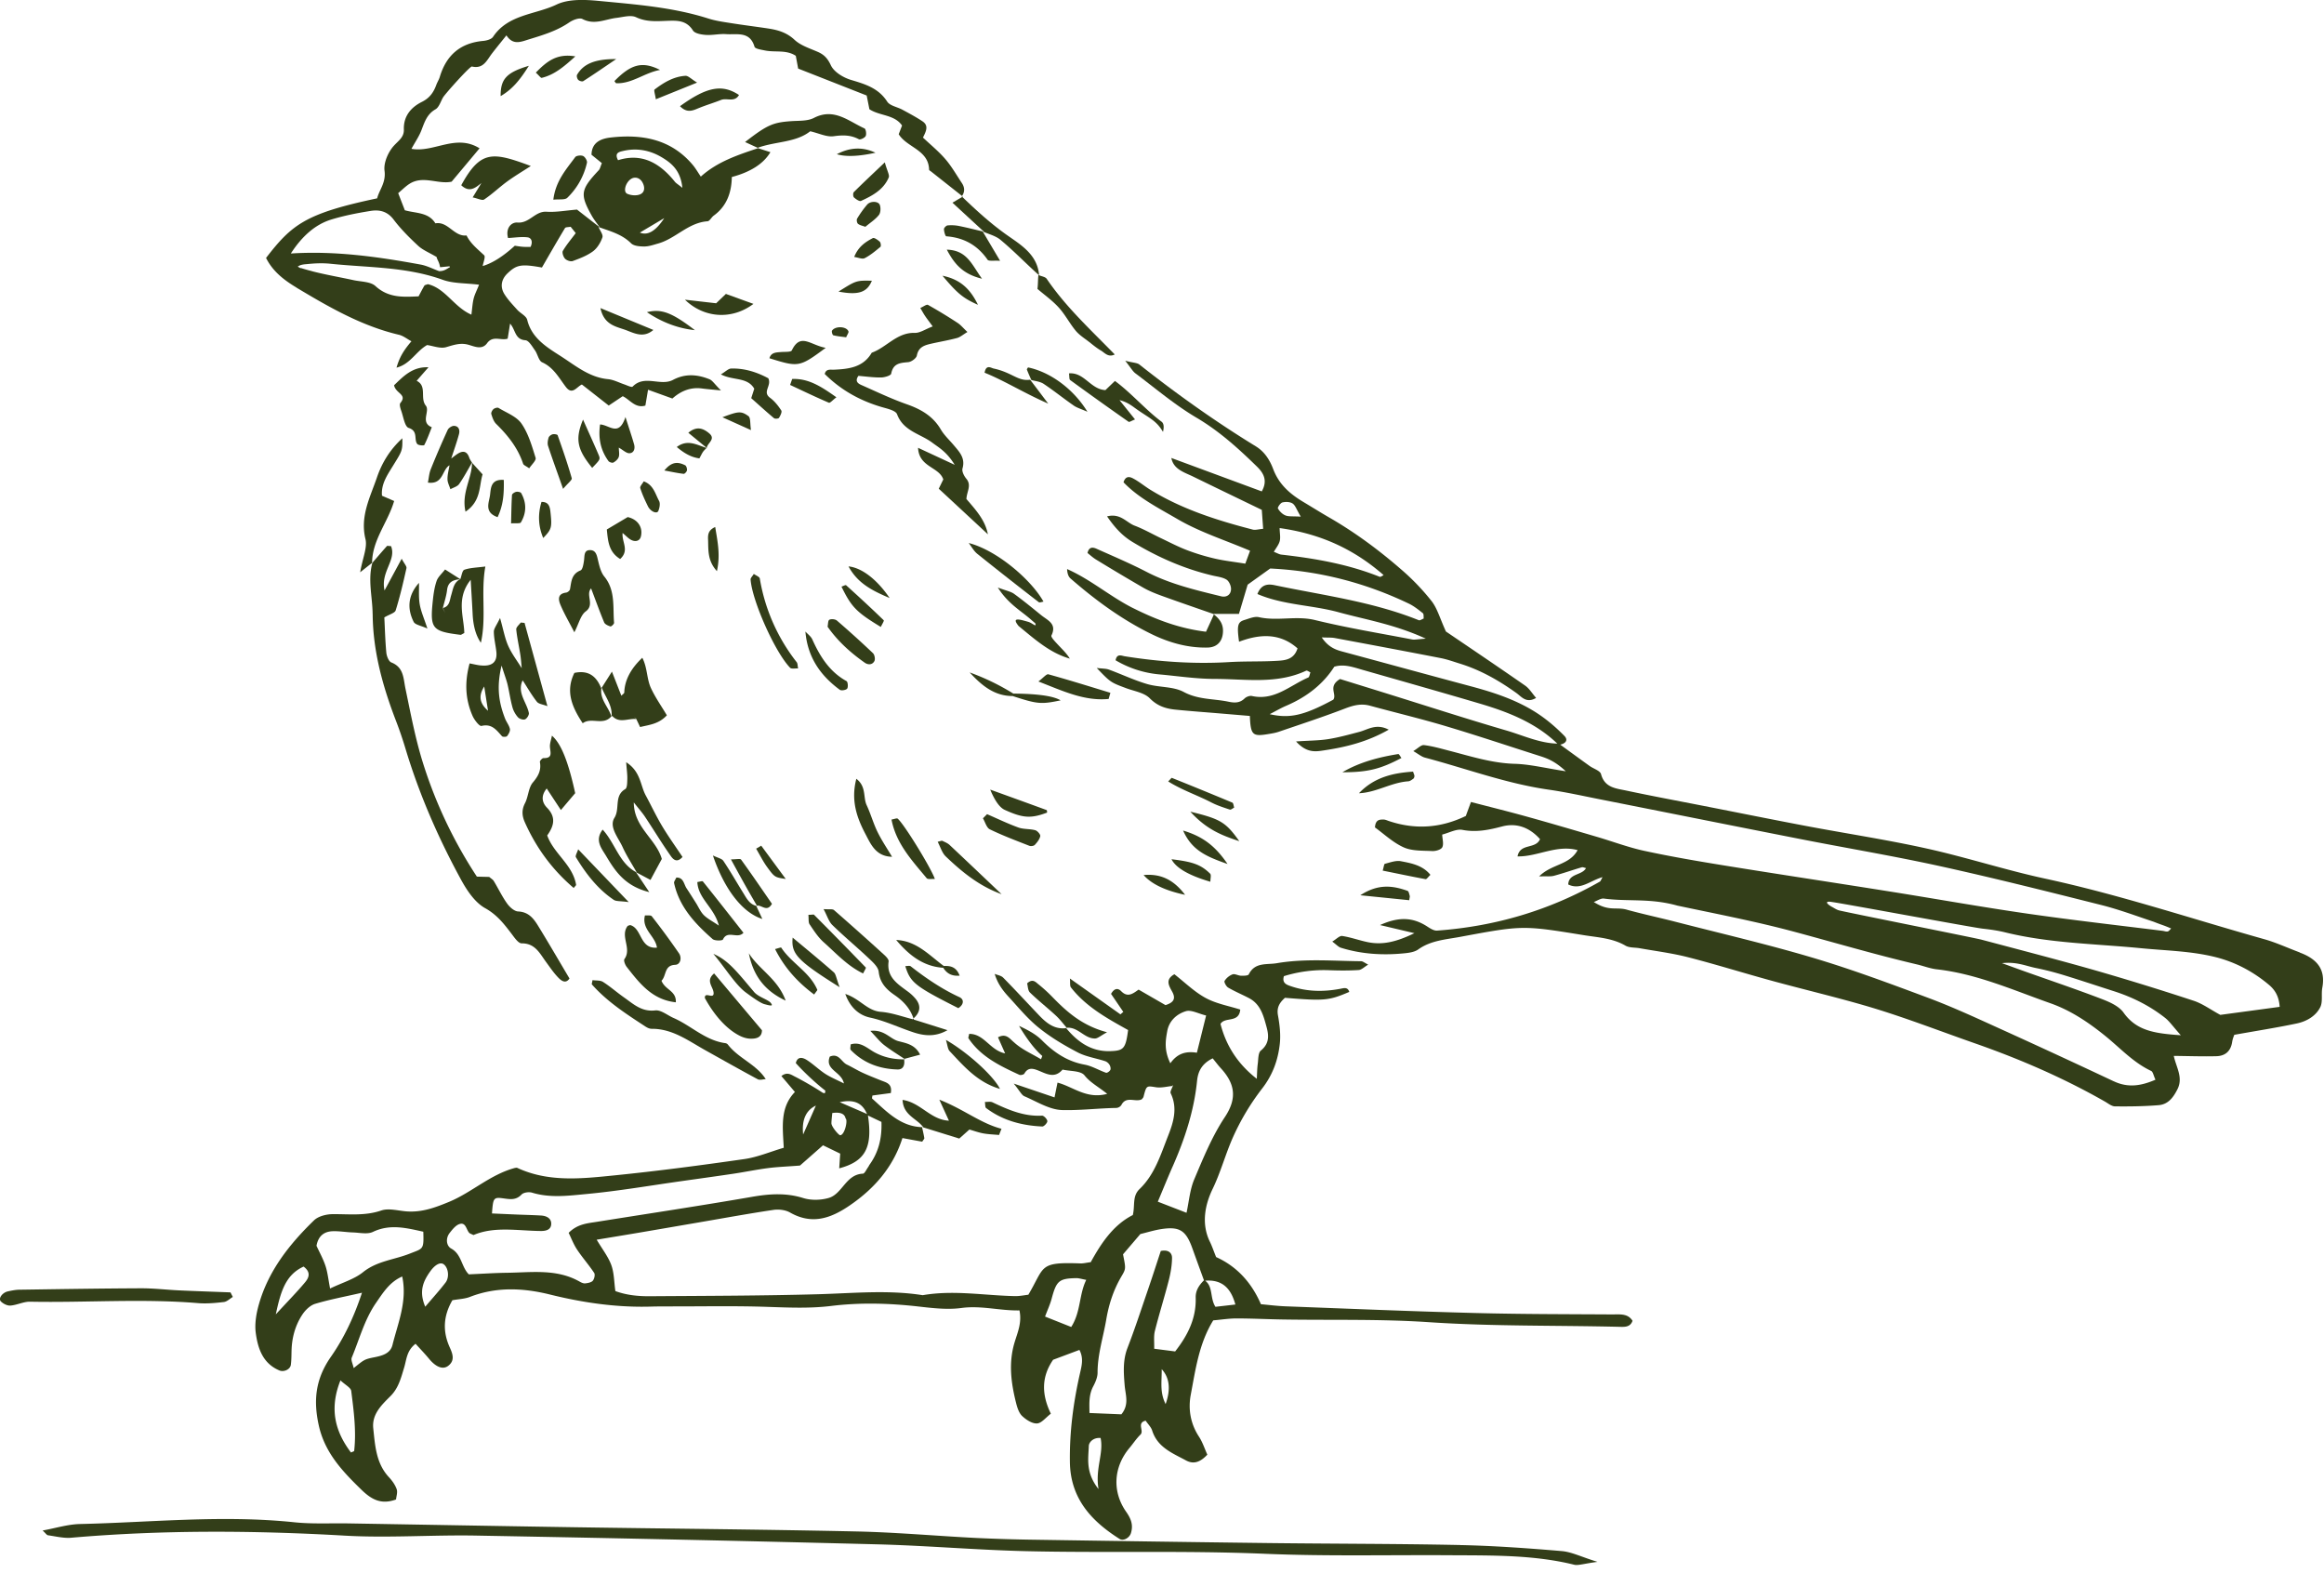
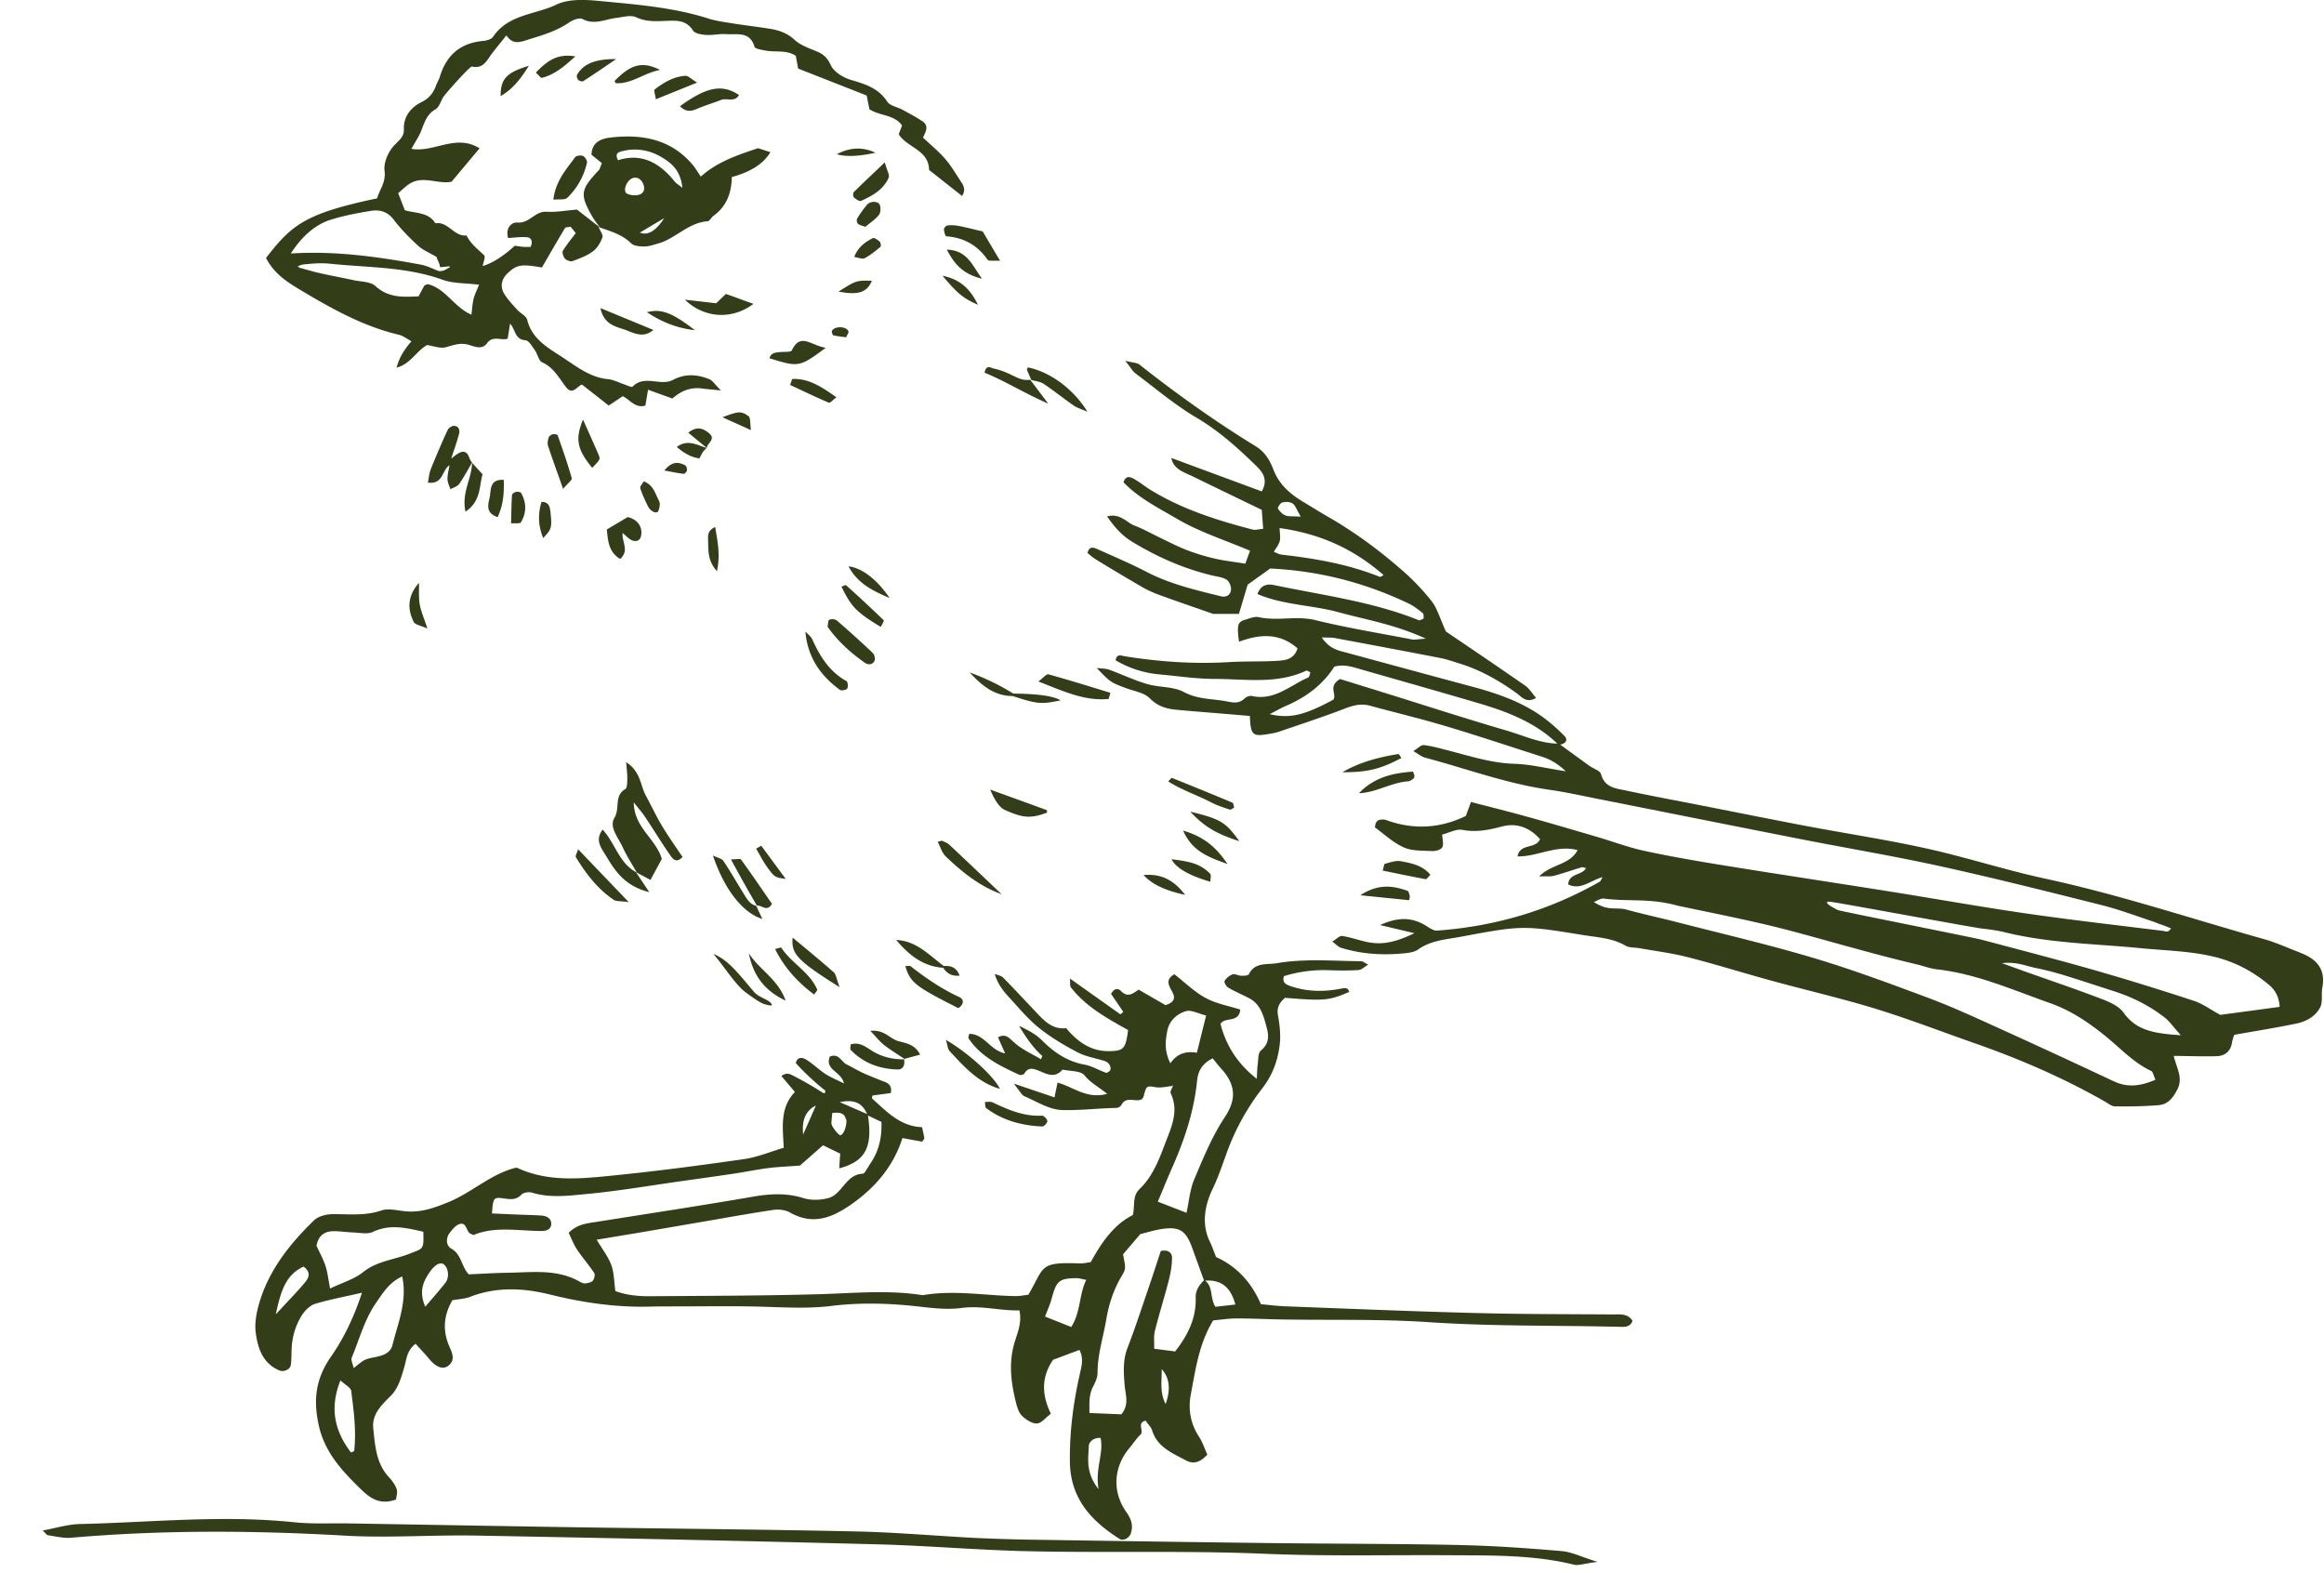
<svg xmlns="http://www.w3.org/2000/svg" width="195" height="132" fill="none">
  <g fill="#333E19" clip-path="url(#a)">
    <path d="M192.96 79.906c-.994-.367-1.961-.822-2.978-1.108-6.117-1.722-12.152-3.736-18.379-5.08-3.345-.723-6.615-1.792-9.956-2.53-3.341-.74-6.732-1.252-10.095-1.887-2.885-.546-5.761-1.128-8.641-1.692-2.161-.423-4.325-.825-6.477-1.283-.846-.181-1.791-.234-2.095-1.374-.077-.294-.637-.454-.964-.69-.823-.592-1.643-1.19-2.462-1.787.426-.085.703-.37.351-.73-.731-.748-1.55-1.444-2.435-2.002-1.663-1.049-3.523-1.657-5.42-2.164-3.614-.966-7.225-1.956-10.837-2.93-.623-.168-1.169-.43-1.67-1.17.505.023.81 0 1.1.053 2.961.552 5.921 1.106 8.876 1.682.556.107 1.095.304 1.639.472 1.73.538 3.274 1.42 4.74 2.475.408.294.81.878 1.633.396-.32-.367-.562-.785-.921-1.035-2.32-1.614-4.665-3.193-6.645-4.538-.509-1.115-.722-1.93-1.197-2.543a19.03 19.03 0 0 0-2.519-2.631c-1.9-1.657-3.925-3.156-6.118-4.416-.705-.406-1.393-.84-2.093-1.258-1.134-.673-2.077-1.474-2.57-2.789-.274-.726-.702-1.438-1.456-1.9-3.398-2.083-6.641-4.39-9.767-6.862-.189-.15-.503-.142-1.189-.317.47.59.62.88.854 1.055 1.692 1.268 3.317 2.655 5.128 3.722 1.915 1.13 3.515 2.582 5.075 4.106.505.495.937 1.136.398 2.077l-7.52-2.78-.065-.026c.175.952 1.073 1.2 1.802 1.552 1.898.927 3.803 1.844 5.787 2.804l.115 1.59c-.395.034-.653.121-.872.065-3.002-.777-5.945-1.71-8.61-3.351-.483-.299-.924-.672-1.425-.937-.239-.128-.626-.278-.81.32 1.271 1.327 2.965 2.172 4.533 3.09 1.868 1.09 3.981 1.76 6.085 2.653l-.4 1.083c-.943-.152-1.75-.24-2.537-.42a18.056 18.056 0 0 1-2.337-.706c-.759-.288-1.483-.67-2.217-1.018-.734-.35-1.446-.761-2.203-1.047-.681-.258-1.186-1.067-2.306-.775.659.953 1.28 1.629 2.128 2.142 2.105 1.274 4.326 2.256 6.726 2.822.393.093.827.136 1.16.336.215.13.386.51.388.777.004.49-.372.74-.826.63-2.132-.524-4.27-1.021-6.246-2.043-1.37-.71-2.797-1.315-4.209-1.946-.294-.132-.636-.194-.762.353.22.173.45.388.712.548a183.97 183.97 0 0 0 3.98 2.37c.49.279 1.026.492 1.56.685 1.423.515 2.857 1.006 4.287 1.505h2.169c.274-.915.503-1.684.73-2.45l1.893-1.356c4.148.2 7.981 1.201 11.622 2.942.428.204.812.51 1.185.807.087.069.053.294.073.448-.14.051-.314.183-.418.14-3.882-1.562-8.016-2.083-12.071-2.933-.6-.126-1.142-.085-1.466.736 2.176.935 4.568.915 6.807 1.528 2.31.633 4.684 1.008 7.325 2.219-.716.047-.94.105-1.142.067-2.721-.523-5.459-.97-8.147-1.627-1.584-.39-3.16.108-4.722-.245-.361-.081-.801.113-1.188.23-.589.177-.664.447-.473 1.833 1.732-.66 3.438-.753 4.907.557-.288.903-.986.996-1.605 1.037-1.377.09-2.762.03-4.14.114-2.943.176-5.858-.027-8.76-.491-.264-.043-.652-.25-.761.338a8.763 8.763 0 0 0 3.655 1.183c1.542.138 3.085.377 4.629.38 2.582 0 5.221.472 7.708-.69.079-.037.235.09.355.142-.063.162-.083.389-.183.432-1.527.655-2.837 1.97-4.726 1.55-.184-.041-.475.068-.617.208-.411.404-.88.37-1.365.268-1.243-.258-2.519-.16-3.736-.813-.886-.477-2.065-.37-3.073-.666-1.09-.32-2.126-.817-3.197-1.209-.257-.095-.558-.079-1.034-.14 1.168 1.218 1.17 1.21 2.47 1.696.682.254 1.515.375 1.984.85.643.653 1.347.87 2.16.951 1.292.13 2.591.221 3.885.331l2.351.197c.063 1.58.221 1.734 1.468 1.533.321-.053.649-.101.956-.205 1.848-.63 3.704-1.239 5.525-1.937.712-.274 1.371-.458 2.126-.251 2.122.578 4.262 1.089 6.369 1.718 2.651.79 5.276 1.673 7.915 2.513.657.209 1.282.46 2.15 1.27-1.742-.266-3.008-.588-4.284-.625-1.907-.053-3.679-.629-5.487-1.095-.706-.183-1.412-.388-2.132-.475-.235-.028-.513.278-.892.503.424.241.681.469.98.548 3.46.917 6.829 2.18 10.397 2.69 1.438.206 2.858.525 4.284.807 5.589 1.105 11.175 2.227 16.765 3.324 3.913.77 7.85 1.424 11.745 2.28 4.533.996 9.039 2.13 13.542 3.262 1.497.375 2.951.921 4.418 1.41.864.34.673.227 1.46.562-.095.087-.181.223-.292.25-.13.03-.282-.037-.426-.054-3.799-.472-7.609-.902-11.398-1.45-3.87-.56-7.72-1.25-11.584-1.864-4.586-.73-9.181-1.422-13.765-2.164-2.252-.365-4.503-.749-6.732-1.23-1.349-.29-2.654-.787-3.982-1.176-1.954-.574-3.907-1.15-5.868-1.694-1.556-.432-3.124-.82-4.706-1.231l-.432 1.172c-2.12 1.023-4.254 1.159-6.439.43-.154-.05-.312-.13-.47-.13-.319 0-.668-.004-.714.662.734.527 1.497 1.26 2.405 1.67.708.318 1.595.271 2.406.312.286.014.734-.116.838-.319.136-.272.008-.675-.008-1.063.602-.154 1.193-.493 1.698-.395 1.166.225 2.223.004 3.334-.288 1.248-.327 2.333.117 3.177 1.067-.386.876-1.667.306-1.887 1.446 1.692.032 3.262-1.004 5.041-.525-.7 1.275-2.16 1.142-3.233 2.204.651-.022.969.025 1.255-.054.781-.211 1.546-.481 2.323-.71.103-.03.237.042.361.067-.345.63-1.454.424-1.493 1.373 1.041.507 1.846-.33 2.88-.615-.144.252-.164.339-.217.37-4.239 2.421-8.807 3.766-13.669 4.115-.272.02-.588-.19-.844-.355-1.166-.75-2.343-.836-3.941-.11l2.884.682c-1.529.743-2.687 1.006-3.931.749-.714-.148-1.408-.406-2.128-.514-.223-.032-.495.268-.833.47.336.246.509.451.726.518 1.738.54 3.521.645 5.322.465.398-.04.852-.102 1.159-.32 1.05-.755 2.284-.83 3.476-1.051 5.258-.974 5.262-.99 10.384-.157 1.193.195 2.434.246 3.537.887.325.188.781.144 1.175.213 1.359.243 2.736.414 4.071.757 2.365.606 4.696 1.338 7.053 1.981 2.592.708 5.209 1.327 7.789 2.075 3.126.907 6.16 2.094 9.233 3.169 3.777 1.322 7.422 2.898 10.897 4.88.278.158.57.406.856.408 1.217.014 2.44-.002 3.653-.1.799-.063 1.231-.63 1.59-1.344.491-.978-.109-1.83-.312-2.791 1.312.014 2.444.056 3.574.026.734-.018 1.207-.414 1.323-1.187.042-.286.168-.562.182-.608 1.909-.341 3.591-.603 5.252-.954.809-.172 1.58-.61 1.957-1.357.232-.458.073-1.095.175-1.637.304-1.6-.513-2.446-1.895-2.953l-.004-.012Zm-85.356-37.751c.268-.067.639-.055.854.089.229.154.329.501.686 1.103-.674-.042-1.013.007-1.286-.103-.256-.101-.493-.343-.631-.582-.047-.08.209-.465.377-.507Zm-.112 4.373c-.154-.018-.3-.11-.608-.23.176-.308.41-.583.493-.896.079-.3.004-.64-.008-1.097 3.56.499 6.312 1.842 8.726 3.945-.12.067-.256.175-.337.142-2.655-1.065-5.442-1.544-8.266-1.862v-.002Zm18.889 14.757c-3.355-.98-6.682-2.059-10.02-3.098-1.4-.436-2.8-.868-3.923-1.217-1.051.631-.238 1.264-.566 1.735-2.44 1.314-3.639 1.602-5.335 1.215.533-.274.949-.52 1.392-.708 1.78-.764 3.123-1.856 4.026-3.274.799-.248 1.572.032 2.347.255 3.284.94 6.57 1.867 9.846 2.834 2.385.706 4.683 1.599 6.521 3.363-1.511-.04-2.874-.693-4.288-1.105Zm50.985 29.44a744.606 744.606 0 0 0-9.739-4.5c-1.923-.873-3.846-1.76-5.821-2.498-3.193-1.192-6.394-2.387-9.658-3.359-3.815-1.136-7.7-2.036-11.556-3.028-1.339-.345-2.693-.633-4.026-.998-.951-.294-1.524.174-2.834-.663.286-.104.588-.325.854-.288 2.018.271 3.856-.055 6.162.592 3.258.69 6.536 1.316 9.751 2.178 3.448.925 6.872 1.938 10.349 2.755.554.13 1.098.347 1.657.41 3.355.377 6.414 1.746 9.546 2.85 1.692.596 3.179 1.594 4.584 2.73 1.256 1.014 2.359 2.24 3.86 2.945.159.075.201.394.364.737-1.205.52-2.299.697-3.493.133v.004Zm.817-5.764c-.385-.542-1.156-.885-1.821-1.14-2.13-.816-4.293-1.546-6.443-2.309-.535-.19-1.069-.387-1.939-.701 1.213-.14 2.004.235 2.818.4.797.161 1.588.366 2.367.603 1.401.429 2.793.897 4.188 1.343 1.566.5 3.019 1.224 4.311 2.24.367.288.641.697 1.322 1.462-2.174-.152-3.708-.36-4.803-1.898Zm8.116.188c-.822-.444-1.493-.945-2.25-1.19a226.489 226.489 0 0 0-8.637-2.658c-3.036-.858-6.091-1.649-9.142-2.46-.574-.152-11.39-2.306-11.964-2.46-.227-.061-.43-.214-.645-.323-.561-.343-.411-.463.045-.38.801.098 11.854 2.15 12.659 2.238.639.069 1.272.16 1.889.312 3.748.92 7.582.952 11.385 1.327 2.09.207 4.205.233 6.252.746 1.669.42 3.175 1.22 4.495 2.331.505.424.84.976.895 1.844-1.716.233-3.398.46-4.98.673h-.002ZM89.433 86.239l.025.028c.024-.004.046 0 .07-.006l-.097-.022h.002Z" />
    <path d="M135.483 110.283c-3.913-.024-7.826-.018-11.735-.121-5.29-.138-10.58-.361-15.868-.56-.718-.026-1.432-.12-2.079-.177-.83-1.914-2.106-3.211-3.761-3.957-.207-.515-.337-.905-.515-1.27-.753-1.525-.408-3.142.225-4.45.675-1.4 1.063-2.872 1.675-4.264a20.084 20.084 0 0 1 2.479-4.158c.881-1.136 1.323-2.365 1.477-3.714.091-.797-.006-1.635-.152-2.43-.122-.672.156-1.075.588-1.465 3.329.27 3.675.237 5.396-.495-.136-.434-.447-.318-.761-.26-1.383.26-2.763.248-4.106-.208-.344-.118-.805-.246-.616-.854a11.33 11.33 0 0 1 3.827-.497c.814.03 1.633.036 2.445-.017.245-.016.476-.263.799-.454-.304-.152-.448-.284-.592-.284-2.36-.022-4.723-.237-7.076.165-.856.145-1.835-.104-2.351.935-.058.12-.43.121-.653.115-.241-.006-.511-.182-.71-.113a1.39 1.39 0 0 0-.669.55c-.059.095.136.462.302.56.562.328 1.167.58 1.745.882.975.509 1.217 1.47 1.476 2.421.205.749.228 1.402-.476 1.978-.238.195-.209.734-.262 1.12-.053.381-.053.77-.081 1.251-1.588-1.239-2.564-2.748-3.045-4.604.371-.627 1.55-.045 1.657-1.205-.955-.306-2.008-.487-2.898-.97-.96-.519-1.765-1.322-2.629-1.993-.801.446-.45.977-.18 1.47.324.594.103.91-.566 1.12l-2.256-1.302c-.469.332-.907.695-1.459.135-.251-.255-.557-.292-.853.224l1.028 1.51c-.08.07-.158.139-.24.208l-4.24-3.008c.036.352-.017.614.088.75 1.274 1.633 3.06 2.607 4.795 3.574-.202 1.56-.37 1.734-1.492 1.77-1.607.052-2.74-.774-3.706-1.93-.968.124-1.641-.416-2.258-1.061-1.01-1.059-2-2.134-3.026-3.177-.169-.172-.471-.212-.712-.314.243.81.669 1.38 1.148 1.9.825.897 1.608 1.857 2.55 2.615.995.804 2.117 1.47 3.253 2.065.706.371 1.544.491 2.315.743.142.046.285.17.365.3.075.12.123.316.073.432-.051.115-.27.27-.36.24-.608-.21-1.182-.569-1.803-.682-1.436-.262-2.551-1.014-3.55-2.014-.442-.443-.955-.775-1.949-1.238.522.879 1.231 1.909 1.952 2.526l-.108.277c-.767-.466-1.6-.81-2.266-1.425-.346-.278-.643-.792-1.342-.418.184.418.373.841.598 1.35-1.278-.261-1.755-1.65-3.016-1.638-.037.213-.092.318-.06.367 1.037 1.553 2.648 2.32 4.267 3.067.11.05.375-.013.424-.104.247-.442.582-.464 1.006-.316.732.255 1.474.825 2.198-.018.633.146 1.526.087 1.84.484.483.609 1.159.95 1.905 1.552-1.734.469-2.846-.596-4.168-.943-.082.395-.148.73-.252 1.24-1.018-.346-1.97-.668-3.422-1.159.521.637.66.963.893 1.063 1.044.446 2.107 1.132 3.178 1.158 1.503.039 3.033-.154 4.556-.178a.553.553 0 0 0 .406-.246c.405-.793 1.188-.199 1.716-.48.052-.076.121-.134.14-.205.253-.974.243-.925 1.058-.802.447.067.925-.067 1.388-.11l-.018-.078.048.036c-.069.221-.267.505-.194.66.592 1.229.237 2.41-.21 3.543-.624 1.584-1.127 3.266-2.401 4.487-.63.604-.37 1.355-.568 2.183-1.651.833-2.671 2.391-3.531 3.953-.386.049-.63.116-.87.105-3.526-.127-2.958.254-4.366 2.629-.328.035-.728.122-1.126.114-2.578-.053-5.152-.527-7.736-.077-2.919-.461-5.84-.162-8.767-.081-4.712.132-9.43.134-14.144.168-.97.006-1.94-.087-2.878-.432-.11-.769-.1-1.521-.341-2.181-.258-.705-.75-1.326-1.227-2.129 1.31-.217 2.428-.4 3.543-.589 1.684-.286 3.367-.578 5.051-.866 2.077-.355 4.152-.736 6.237-1.046.45-.067 1.009 0 1.396.221 1.838 1.046 3.418.491 5.002-.593 2.073-1.417 3.645-3.215 4.426-5.655l1.66.304c.099-.162.186-.239.176-.3-.05-.308-.124-.612-.19-.919-1.81-.056-2.958-1.296-4.183-2.395-.037-.033.008-.157.018-.26l1.544-.207c.14-.801-.392-.884-.828-1.06-.525-.212-1.055-.419-1.568-.656-.44-.205-.854-.464-1.292-.673-.467-.221-.67-.992-1.432-.668-.444 1.126.986 1.246 1.184 2.25-.612-.31-1.117-.513-1.566-.805-.541-.353-1.008-.82-1.553-1.165-.335-.21-.771-.324-.917.262.649.734 1.69 1.706 2.478 2.312.01.002-.024.146-.038.225-.073-.022-.168-.024-.217-.07a27.758 27.758 0 0 0-2.223-1.295c-.35-.158-.69-.487-1.21-.083l1.135 1.337c-1.274 1.314-1.02 2.972-.937 4.68-1.15.338-2.207.793-3.307.949-3.62.52-7.251 1-10.89 1.367-2.74.276-5.518.596-8.16-.627-.066-.03-.16.004-.21.006-2.07.556-3.612 2.061-5.545 2.856-1.154.475-2.236.868-3.475.791-.732-.044-1.54-.298-2.183-.079-1.365.467-2.712.296-4.083.307-.53.004-1.203.172-1.562.521-2.056 1.996-3.823 4.221-4.623 7.041-.219.77-.367 1.626-.263 2.405.174 1.298.59 2.558 1.978 3.144.377.161.914-.083.965-.47.053-.4.049-.81.06-1.213.031-1.086.315-2.11.91-3.008.251-.38.66-.775 1.079-.899 1.215-.365 2.472-.596 3.92-.929-.67 2.041-1.527 3.83-2.61 5.379-1.3 1.864-1.479 3.664-1.014 5.759.507 2.29 1.986 3.846 3.582 5.396.836.811 1.647 1.271 2.9.813.023-.262.147-.602.053-.866-.13-.367-.38-.714-.65-1.004-1.084-1.167-1.16-2.655-1.315-4.1-.126-1.184.7-1.959 1.446-2.704.678-.675.885-1.539 1.146-2.393.203-.663.205-1.42.958-1.996.4.442.783.836 1.13 1.258.57.691 1.158.937 1.61.592.586-.45.37-1.012.13-1.544-.619-1.363-.534-2.665.221-3.961.533-.096 1.035-.108 1.475-.28 2.22-.862 4.468-.753 6.714-.197 2.785.69 5.594 1.095 8.466 1.012.57-.016 1.14-.016 1.71-.016 2.688.004 5.376-.053 8.061.039 1.794.06 3.572.142 5.362-.078 2.434-.298 4.87-.229 7.31.047 1.2.136 2.44.284 3.623.124 1.653-.223 3.213.239 4.858.205.223 1.038-.17 1.88-.416 2.706-.51 1.72-.286 3.393.136 5.067.097.387.237.831.509 1.089.333.314.836.643 1.248.621.379-.021.732-.497 1.158-.818-.763-1.576-.822-3.055.19-4.525.696-.26 1.447-.54 2.207-.826.365.698.193 1.321.047 1.964-.558 2.45-.884 4.925-.846 7.452.045 3.041 1.791 4.939 4.168 6.442.321.203.834-.091.954-.49.203-.674.022-1.183-.402-1.788-1.207-1.724-1.038-3.783.276-5.351.313-.371.578-.787.925-1.123.33-.323-.345-.978.434-1.171.199.294.455.536.548.83.446 1.414 1.706 1.895 2.838 2.507.659.357 1.227.122 1.791-.485-.23-.505-.4-1.05-.702-1.509-.716-1.091-.917-2.316-.688-3.521.402-2.118.688-4.296 1.885-6.236.675-.058 1.32-.164 1.965-.162 1.3 0 2.599.069 3.899.089 4.071.065 8.154-.048 12.211.224 5.373.361 10.747.259 16.118.393.416.01.819-.014.988-.509-.361-.57-.917-.538-1.497-.54v.008Zm-109.878-2.705c-.651.783-1.37 1.511-2.463 2.697.414-1.939.824-3.314 2.331-4.008.655.487.428.954.132 1.311Zm47.144-14.112c-.67-.292-1.35-.586-2.292-.994 1.325-.28 1.93.158 2.293.994Zm-2.914-.083c.16-.017 1-.165 1.115.456.207.122-.059 1.343-.43 1.406-.083.08-.787-.735-.756-1.019-.008-.125.059-.716.07-.841v-.002Zm-1.376-.625c-.37.842-.66 1.5-1.069 2.424-.128-1.217.228-2.025 1.07-2.424Zm-38.74 28.97c-.005.042-.138.073-.27.138-1.343-1.779-1.828-3.674-.883-6.051.404.381.87.609.905.888.209 1.666.436 3.337.247 5.023v.002Zm3.213-8.885c-.177.712-.84.897-1.51 1.031-.868.172-.862.205-1.746.911-.071-.355-.247-.674-.16-.883.643-1.543 1.065-3.186 2.032-4.586.593-.856 1.14-1.759 2.201-2.217.44 2.077-.357 3.89-.817 5.742v.002Zm1.446-7.661c-1.3.515-2.747.613-3.917 1.554-.73.588-1.71.866-2.765 1.371-.144-.74-.203-1.343-.387-1.903-.201-.604-.52-1.17-.753-1.683.154-.846.66-1.201 1.377-1.221.562-.017 1.124.087 1.688.103.56.018 1.207.174 1.668-.045 1.45-.691 2.827-.324 4.23-.016.05 1.524-.003 1.39-1.14 1.84h-.001Zm3 2.434c-.477.627-1.01 1.209-1.696 2.018-.556-1.304-.164-2.146.42-2.967.387-.544.842-.81 1.134-.588.385.292.493 1.079.144 1.537h-.002Zm12.371-.168c-.132.15-.416.201-.64.227-.147.018-.321-.061-.46-.14-1.926-1.099-4.03-.775-6.093-.749-1.054.013-2.11.086-3.219.132-.629-.626-.594-1.681-1.478-2.164-.406-.221-.485-.852-.132-1.304.233-.3.521-.666.852-.759.513-.146.541.473.795.749.053.056.142.077.355.182 1.767-.754 3.724-.355 5.661-.341.475.004.86-.134.862-.61.004-.467-.41-.661-.85-.688-.649-.038-1.3-.053-1.951-.079-.722-.03-1.446-.063-2.17-.095.095-1.284.123-1.378.922-1.27.59.079 1.082.182 1.562-.319.17-.176.617-.235.877-.156 1.533.469 3.095.252 4.614.11 2.668-.25 5.315-.71 7.97-1.083 1.45-.205 2.9-.404 4.349-.621.961-.144 1.917-.343 2.88-.467.777-.101 1.564-.127 2.67-.213.448-.393 1.158-1.016 1.933-1.7l1.442.7-.083 1.234c2.203-.585 2.813-1.765 2.41-4.436.393.19.787.377 1.133.54.05 1.403-.257 2.553-.991 3.58-.047.064-.075.145-.124.21-.146.195-.29.548-.446.554-1.426.059-1.716 1.702-2.862 2.036-.662.193-1.48.213-2.13.011-1.457-.457-2.85-.357-4.32-.102-4.326.751-8.666 1.4-13.001 2.094-.795.127-1.625.174-2.371.925.22.45.411.961.706 1.405.446.674.99 1.284 1.436 1.958.093.14.014.501-.114.649h.006ZM98.2 89.212c-.541-1.115-.401-1.919-.26-2.7.159-.872.804-1.444 1.57-1.673.443-.132 1.023.203 1.692.363-.28 1.13-.521 2.106-.775 3.122-.939-.144-1.635.06-2.227.886v.002Zm.189 8.672c1.016-2.305 1.799-4.668 2.053-7.195.073-.72.34-1.422 1.312-1.893.256.313.446.57.661.806 1.187 1.284 1.432 2.509.359 4.123-1.065 1.603-1.811 3.433-2.566 5.218-.369.872-.442 1.868-.65 2.811l-2.409-.933c.433-1.026.82-1.988 1.238-2.937h.002Zm-8.507 13.45-2.195-.872c.221-.586.424-1.022.548-1.481.407-1.519.614-1.714 2.064-1.744.236-.004.473.079.844.146-.614 1.249-.446 2.685-1.261 3.953v-.002Zm2.292 13.603c-1.106-1.404-.848-2.55-.816-3.617.008-.292.347-.722.99-.673.276 1.306-.464 2.525-.174 4.292v-.002Zm5.63-7.136c-.504-.998-.316-1.864-.328-2.927.659.718.768 1.694.329 2.927Zm.8-4.414-1.759-.227c.016-.564-.052-1.049.057-1.487.355-1.418.797-2.811 1.16-4.227.159-.619.274-1.266.28-1.903.004-.438-.326-.72-.943-.586-.355 1.075-.716 2.203-1.102 3.322-.551 1.611-1.08 3.23-1.693 4.816-.4 1.038-.323 2.075-.237 3.13.062.793.407 1.608-.276 2.438l-2.676-.112c-.002-.742-.079-1.493.317-2.237.186-.351.363-.763.363-1.148-.002-1.53.474-2.966.726-4.444.223-1.319.617-2.512 1.284-3.643.38-.643.36-.645.126-1.84.452-.53.925-1.081 1.454-1.702.556-.132 1.178-.331 1.817-.424 1.487-.217 2.015.14 2.542 1.611.323.9.651 1.799.978 2.697-.406.4-.712.856-.694 1.455.053 1.722-.655 3.146-1.722 4.509l-.002.002Zm3.379-3.745c-.472-.742-.18-1.679-.862-2.192 1.353-.104 2.142.547 2.536 2-.635.073-1.159.134-1.676.192h.002ZM24.872 24.13c2.725 1.631 5.465 3.22 8.603 3.958.361.085.68.349 1.047.545-.688.806-1.004 1.363-1.252 2.213 1.16-.288 1.631-1.365 2.566-1.896.503.069 1.108.32 1.596.178.631-.182 1.193-.39 1.863-.205.527.146 1.15.459 1.578-.131.489-.674 1.172-.191 1.724-.378l.203-1.261c.466.497.383 1.334 1.288 1.395.284.02.566.52.793.838.233.322.316.878.608 1.012.97.438 1.41 1.31 1.998 2.077.546.71.915-.04 1.34-.213.764.6 1.519 1.19 2.25 1.765.457-.304.778-.52 1.175-.785.59.274 1.05 1.044 1.9.787.072-.42.133-.785.224-1.329l2.043.737c.765-.683 1.595-.964 2.489-.842.363.049.73.077 1.588.164-.55-.547-.718-.84-.964-.939-1.016-.41-2.032-.493-3.06.053-1.055.56-2.398-.469-3.394.57-.035.036-.16.006-.236-.019-.154-.048-.3-.117-.452-.17-.462-.156-.917-.402-1.39-.444-1.513-.142-2.685-1.106-3.835-1.854-1.14-.743-2.54-1.511-2.927-3.12-.08-.328-.568-.547-.838-.846-.375-.418-.773-.83-1.069-1.302-.393-.627-.264-1.26.256-1.755.764-.73 1.154-.797 2.886-.488.637-1.1 1.272-2.213 1.935-3.309.055-.091.29-.07.473-.111l.428.533c-.38.51-.775.974-1.08 1.491-.082.142.04.503.181.655.14.146.469.264.643.199.59-.217 1.203-.448 1.7-.815.363-.268.643-.733.793-1.167.08-.229-.205-.58-.324-.876l.012.004s-.01-.004-.01-.002c.961.35 1.955.596 2.728 1.365.233.231.73.268 1.108.268.387 0 .779-.14 1.16-.248 1.472-.41 2.525-1.752 4.146-1.866.182-.012.33-.336.523-.476 1.118-.808 1.495-1.978 1.517-3.238 1.584-.423 2.663-1.118 3.238-2.085-.349-.112-.692-.221-1.037-.333-1.708.57-3.418 1.134-4.803 2.384-.23-.337-.432-.696-.694-1.004-1.82-2.146-4.237-2.572-6.858-2.278-.81.091-1.602.393-1.619 1.448l.869.704c-.126.3-.155.48-.256.588-1.527 1.629-1.598 2.012-.61 3.791.196.355.458.674.69 1.008l-1.91-1.49c-.959.077-1.762.233-2.55.18-.97-.065-1.437.988-2.446.907-.523-.043-1.016.482-.789 1.298.536-.026 1.088-.122 1.623-.059.349.04.469.386.264.807-.201-.004-.426.006-.651-.012-.236-.018-.469-.06-.67-.089-.98.894-1.878 1.462-2.693 1.704.048-.304.251-.78.121-.903-.543-.515-1.138-.97-1.476-1.663-1.051.12-1.542-1.203-2.617-1.018-.574-.94-1.639-.832-2.562-1.096l-.558-1.436c.351-.292.631-.584.962-.79 1.14-.717 2.39.074 3.523-.173.803-.958 1.556-1.856 2.343-2.798-1.994-1.245-3.826.382-5.716.043.324-.59.643-1.049.837-1.556.264-.685.463-1.349 1.181-1.76.304-.175.434-.66.639-1.005.187-.312 2.26-2.624 2.418-2.586.968.227 1.254-.533 1.686-1.097.344-.446.701-.882 1.209-1.517.56.858 1.208.545 1.922.326 1.17-.359 2.323-.706 3.35-1.412.306-.21.853-.42 1.11-.284 1.005.528 1.91.013 2.853-.097.55-.065 1.2-.264 1.643-.055.876.414 1.738.335 2.627.303.825-.029 1.604-.05 2.144.809.16.255.706.347 1.083.373.564.039 1.14-.107 1.704-.065.898.065 1.992-.272 2.381 1.059.05.174.558.245.866.31.86.179 1.8-.08 2.597.45l.198 1.07 5.75 2.26c.07.354.147.736.228 1.15.856.571 2.09.434 2.74 1.367l-.28.732c.695 1.12 2.504 1.304 2.549 2.973 0 .055.111.11.174.16.864.684 1.726 1.366 2.59 2.047.248-.36.223-.728-.016-1.087-.452-.675-.856-1.395-1.385-2.008-.57-.661-1.258-1.219-1.877-1.805.258-.524.507-.998-.042-1.365-.54-.36-1.116-.664-1.686-.974-.428-.233-1.045-.325-1.272-.677-.736-1.14-1.848-1.465-3.04-1.822-.648-.193-1.426-.665-1.688-1.225-.274-.586-.568-.897-1.11-1.132-.669-.292-1.424-.527-1.937-1.006-.653-.609-1.383-.824-2.192-.947-1.05-.16-2.102-.288-3.149-.455-.639-.101-1.288-.19-1.9-.387-2.97-.945-6.057-1.175-9.124-1.47-1.195-.116-2.584-.187-3.607.301-1.785.856-4.059.81-5.326 2.706-.14.211-.546.319-.838.345-1.91.173-3.085 1.201-3.63 3.012-.07.234-.208.445-.293.674-.23.629-.552 1.1-1.213 1.43-.897.446-1.548 1.186-1.51 2.314.023.631-.421.913-.814 1.337-.491.525-.897 1.444-.808 2.122.134 1.008-.442 1.6-.62 2.318-6.033 1.272-7.16 2.205-9.321 5 .552 1.116 1.5 1.856 2.556 2.487l-.009.002Zm27.754-7.874c-.345-.16-.155-.887.275-1.211.335-.252.77-.152.996.243.223.39.23.836-.184 1.017-.307.131-.775.095-1.087-.05Zm1.064 3.258 2.045-1.213c-.707 1.083-1.389 1.487-2.045 1.213Zm-1.478-6.83c1.16-.298 2.294-.093 3.288.497.81.48 1.606 1.089 1.756 2.578-.387-.31-.533-.39-.629-.51-1.247-1.555-2.758-2.444-4.768-1.807-.313-.592.063-.687.353-.76v.002Zm-12.013 11.2c-.205.514-.375.832-.458 1.173-.095.39-.116.8-.187 1.343-1.452-.623-2.18-2.213-3.655-2.558-.144.057-.255.065-.288.12-.162.272-.304.554-.49.902-1.26.053-2.504.155-3.616-.862-.417-.383-1.219-.36-1.85-.499-1.111-.241-2.235-.436-3.336-.712-.394-.111-.568-.144-1.05-.298-.07.027-.19-.077-.287-.121.199-.157.475-.191.74-.21.729-.074 1.327-.103 2.039-.03 3.144.327 6.34.242 9.388 1.343.884.319 1.9.27 3.05.412v-.002Zm-12.418-5.46c1.08-.332 2.2-.55 3.315-.728.736-.118 1.401.026 1.93.724.603.797 1.323 1.517 2.06 2.201.385.357.91.564 1.55.941.036.232.218.388.29.858l.795-.079c.01.026.022.05.032.077-.274.132-.456.335-.91.33-.516-.186-1.017-.454-1.548-.55-3.579-.658-7.175-1.167-10.891-.93.92-1.426 2.032-2.428 3.377-2.844Z" />
-     <path d="M80.707 16.483h-.01l.042.04.045-.026h.002l-.067-.052-.024.038h.012ZM63.605 12.424c.013 0 .025.004.025.004l-.057-.026a.667.667 0 0 0-.035.012h.007l.062.02a.095.095 0 0 0 .023-.008l-.025-.004v.002ZM31.27 51.528c.024 3.14.856 6.1 1.974 9 .292.757.552 1.528.785 2.305 1.156 3.833 2.75 7.484 4.665 10.99.495.904 1.16 1.898 2.014 2.373.998.555 1.59 1.33 2.224 2.162.235.31.557.791.837.79 1.124-.009 1.51.823 2.03 1.537.336.458.656.937 1.05 1.343.253.261.622.541.935.068-.883-1.486-1.733-2.953-2.62-4.397-.383-.625-.806-1.189-1.69-1.227-.323-.015-.709-.365-.924-.666-.424-.592-.738-1.261-1.117-1.886-.078-.13-.232-.211-.384-.345-.284-.006-.6-.014-1.036-.026a38.092 38.092 0 0 1-4.544-9.603c-.625-2.01-1.014-4.097-1.446-6.162-.183-.873-.134-1.79-1.191-2.207-.217-.085-.387-.526-.416-.816-.097-1.03-.121-2.069-.168-2.961.438-.26.884-.367.953-.592.361-1.16.64-2.35.903-3.536.034-.16-.18-.375-.4-.795l-1.438 2.66c-.353-1.569 1.02-2.536.544-3.717-.201-.006-.313-.042-.343-.006-.414.462-.816.933-1.221 1.402-.4 1.438.01 2.874.02 4.31l.004.002ZM69.196 31.372c1.353 1.349 2.96 2.245 4.787 2.78.462.136 1.168.285 1.288.605.531 1.424 1.951 1.63 2.96 2.388.56.42 1.196.752 1.876 1.855l-3.076-1.43c.078 1.641 1.765 1.59 2.118 2.654l-.38.779c1.417 1.312 2.77 2.57 4.123 3.825-.23-1.184-.978-2.002-1.802-2.96.025-.632.459-1.15-.01-1.705-.19-.227-.39-.62-.318-.864.251-.87-.264-1.388-.737-1.95-.365-.434-.797-.83-1.08-1.31-.662-1.13-1.666-1.704-2.865-2.124-1.3-.456-2.55-1.06-3.813-1.616-.3-.132-.546-.335-.238-.765.615.05 1.258.144 1.903.136.296-.004.816-.16.846-.32.162-.865.744-.905 1.43-.966.266-.025.677-.323.722-.554.138-.726.655-.868 1.22-.998.715-.162 1.441-.284 2.15-.473.27-.073.502-.284.874-.505-.36-.338-.562-.594-.82-.76a42.193 42.193 0 0 0-2.49-1.514c-.117-.064-.386.149-.644.26.168.284.278.489.408.68.16.237.339.464.633.866-.63.24-1.07.556-1.5.543-1.506-.046-2.367 1.217-3.616 1.664-.714 1.229-1.917 1.367-3.16 1.424-.298.014-.674-.092-.783.355h-.006ZM48.337 74.228c-.282-1.683-1.876-2.6-2.422-4.134.554-.779.775-1.515-.016-2.326-.38-.39-.568-.948-.026-1.613l1.19 1.808c.508-.601.863-1.02 1.2-1.416-.575-2.631-1.177-4.16-1.952-4.824-.069.355-.187.657-.166.95.03.458.253.953-.542.932-.103-.002-.318.232-.302.323.126.698-.128 1.176-.588 1.72-.378.444-.376 1.19-.662 1.74-.296.57-.25 1.075-.008 1.613.954 2.138 2.3 3.974 4.096 5.501.115-.152.209-.221.2-.272l-.002-.002ZM40.319 55.83c-.282-.03-.562-.103-.917-.17-.432 1.603-.355 3.024.248 4.4.15.343.572.888.748.846.88-.211 1.26.355 1.724.864.067.073.37.065.428-.013.13-.166.272-.421.234-.602-.065-.306-.292-.574-.408-.874-.485-1.262-.749-2.544-.29-4.436.278.872.418 1.229.505 1.6.148.63.235 1.276.408 1.899.083.302.257.606.466.84.122.135.44.235.59.17.163-.07.353-.377.32-.538-.182-.9-.993-1.677-.535-2.706 0 .02.002.04.004.06l.01-.094c.392.604.751 1.237 1.195 1.801.152.195.516.225.885.371l-1.92-6.988c-.19-.008-.303-.044-.33-.01-.142.179-.383.386-.367.56.071.712.233 1.414.343 2.124.059.373.079.752.118 1.128-.384-.619-.836-1.207-1.13-1.866-.282-.627-.4-1.327-.69-2.347-.288.614-.521.884-.52 1.154.005.56.149 1.115.21 1.675.093.87-.351 1.254-1.325 1.15l-.004.002Zm3.483.609c-.01-.162-.018-.323-.029-.485.008.16.019.323.029.485Zm-3.173 1.158.32 2.033c-.806-.698-.746-1.351-.32-2.033ZM16.605 109.332c.72.061 1.458-.008 2.178-.091.264-.031.503-.278.753-.426l-.195-.383c-1.444-.055-2.89-.102-4.335-.169-1.055-.049-2.107-.178-3.16-.174-3.408.014-6.816.069-10.223.119-.32.004-.645.071-.962.14-.47.104-.825.601-.59.84.195.199.542.371.805.351.554-.043 1.1-.335 1.643-.325 4.694.092 9.39-.271 14.082.118h.004ZM56.65 80.95c.454-.016.574-.596.324-.963a61.219 61.219 0 0 0-2.286-3.112c-.085-.11-.385-.055-.572-.073-.304 1.17.867 1.716 1.008 2.706-1.468.128-1.235-1.62-2.25-1.894-.08.032-.186.04-.226.095-.627.858.387 1.872-.254 2.759-.085.117.059.489.197.663 1.067 1.359 2.122 2.75 4.116 2.963.052-.971-.89-1.024-1.203-1.807.434-.44.21-1.302 1.15-1.337h-.004ZM101.784 51.498c.025.018.047.036.069.054a.13.13 0 0 1 .015-.028l-.017-.004c-.02-.008-.04-.014-.06-.02h-.007v-.002Z" />
-     <path d="M95.105 51.037c-1.933-.963-3.558-2.405-5.568-3.292.014.349.101.629.29.793 2.087 1.816 4.308 3.45 6.801 4.666 1.467.716 3.037 1.162 4.694 1.127.846-.018 1.302-.572 1.296-1.432-.004-.608-.333-1.006-.765-1.349-.211.481-.432.96-.661 1.453-2.264-.28-4.174-1.014-6.087-1.968v.002ZM54.232 86.17c.13.085.302.148.454.148 1.727-.01 3.049.987 4.455 1.775 1.479.825 2.953 1.659 4.444 2.46.17.091.44-.002.665-.014-.799-1.254-2.298-1.745-3.182-2.907a.348.348 0 0 0-.213-.112c-1.676-.227-2.858-1.464-4.33-2.107-.52-.227-1.064-.696-1.549-.639-1.136.134-1.827-.535-2.612-1.087-.599-.42-1.15-.911-1.765-1.302-.231-.149-.584-.106-.884-.15-.03.21-.082.324-.049.362 1.3 1.471 2.937 2.512 4.558 3.573h.008ZM64.26 90.537h-.008c0 .002.005.004.007.008v-.008h.002ZM38.623 48.587l-.006.004c-.381-.245-.773-.493-1.272-.812-.27.353-.594.623-.71.964-.182.53-.261 1.101-.32 1.663-.246 2.341-.059 2.564 2.32 2.856.067.008.144-.065.323-.15-.024-1.369-.718-2.89.535-4.466.067 1.154.122 2.02.165 2.888.05 1.008.28 1.805.691 2.394.481-2.132-.02-4.211.376-6.398-.72.095-1.27.101-1.763.272-.18.063-.23.513-.337.787l-.002-.002Zm-.764 1.347c-.132.424-.12.937-.692 1.077.06.138.121.276.184.412l-.198-.386c.123-.513.3-1.02.36-1.541.082-.688.526-.844 1.094-.899-.546.276-.594.838-.748 1.335v.002ZM47.824 49.447c-.02.11-.199.255-.318.272-.757.097-.657.616-.467 1.059.31.728.712 1.415 1.154 2.271.38-.732.526-1.438.956-1.752.777-.568-.037-1.392.448-1.931.363.953.706 1.913 1.095 2.852.07.164.333.282.53.34.07.02.312-.206.304-.306-.116-1.324.132-2.716-.824-3.886-.283-.35-.405-.858-.515-1.317-.1-.41-.158-.87-.639-.894-.57-.03-.49.474-.545.866-.043.298-.112.765-.294.838-.777.306-.763.963-.885 1.592v-.004ZM53.891 55.19c-.975.919-1.478 1.889-1.509 2.908-.002.08-.134.152-.245.274-.244-.62-.463-1.183-.791-2.022l-.856 1.346c.306.785.894 1.473.831 2.384a.134.134 0 0 0-.016.018c.004.014.012.029.016.045l.03-.096c.597.69 1.356.203 2.037.282l-.203-.209.187.17c.105.218.205.429.335.709.779-.19 1.568-.248 2.247-.984-.473-.797-.984-1.517-1.345-2.306-.35-.767-.284-1.694-.716-2.522l-.002.002ZM69.948 11.43c.765-.107 1.428-.115 2.116.252.12.065.497-.116.574-.272.081-.164.014-.586-.104-.637-1.338-.602-2.55-1.753-4.243-.878-.535.276-1.256.225-1.894.27-1.534.107-2.023.308-3.88 1.752l1.056.485c1.495-.548 3.195-.428 4.41-1.388.75.175 1.385.497 1.965.416ZM31.222 47.224v.026l.028-.032c0-.006.002-.013.004-.019l-.032.025ZM32.053 41.597c-.091-.94.412-1.692.874-2.44.826-1.335.848-1.323.832-2.386-1.042.952-1.712 2.061-2.13 3.282-.568 1.664-1.432 3.258-.965 5.175.172.708-.228 1.556-.445 2.787.56-.442.787-.623 1.002-.791.009-1.921 1.335-3.416 1.85-5.19-.413-.18-.693-.301-1.016-.439l-.002.002ZM76.845 83.823a3.715 3.715 0 0 0-.71-.66c-.85-.628-1.755-1.2-1.574-2.497.024-.172-.22-.417-.39-.572a270.773 270.773 0 0 0-4.188-3.734c-.132-.114-.42-.049-.88-.085.304.566.433 1.038.736 1.335.987.963 2.054 1.847 3.058 2.795.341.322.79.724.832 1.128.1.933.65 1.484 1.32 1.945.743.509 1.313 1.12 1.599 1.97.527-.473.678-1.015.195-1.627l.002.002ZM40.627 16.736c.672-.448 1.26-1.018 1.913-1.497.61-.448 1.266-.835 2-1.312-3.176-1.176-4.209-1.373-5.838 1.615.688.649 1.189.217 1.692-.185l-.734 1.205c.424.085.799.286.967.174ZM60.66 78.825c.386-.826 1.22-.006 1.722-.564-1.128-1.434-2.257-2.879-3.405-4.307-.047-.058-.268.025-.465.05.065 1.395 1.418 2.133 1.807 3.654-.541-.369-.96-.574-1.27-.886-.277-.28-.44-.676-.657-1.018-.26-.41-.517-.822-.787-1.228-.231-.344-.243-.918-.858-.898-.079.186-.213.343-.186.464.434 2.002 1.764 3.406 3.23 4.696.18.156.818.144.87.037ZM80.488 95.527l.852-.759c.397.114.78.256 1.178.327.43.077.873.089 1.31.13l.204-.52c-1.753-.454-3.13-1.62-5.215-2.442.383.842.582 1.276.805 1.763-1.55-.073-2.373-1.526-3.89-1.743.056 1.313 1.225 1.56 1.74 2.305l-.023-.007-.083-.024.006.024c.029 0 .057.004.088.004l3.03.942h-.002ZM59.143 83.737c.795 1.457 1.805 2.583 2.88 3.142.278.147.607.256.917.266.505.019.992-.089.992-.708a4492.954 4492.954 0 0 1-4.012-4.766c-.729.602-.102 1.093-.047 1.594.073.655-.765-.128-.73.47v.002ZM33.065 32.323c.138.706 1.138.759.528 1.49-.102.122.006.46.081.674.176.5.288 1.307.615 1.414.82.268.422.955.718 1.345.09.122.562.156.594.093.247-.478.43-.992.63-1.493-.993-.4-.131-1.347-.502-1.811-.513-.643.13-1.645-.769-2.085.33-.378.661-.757.994-1.136-1.339-.057-2.09.742-2.886 1.507l-.003.002Z" />
-     <path d="M50.465 57.733c.008-.012.016-.024.022-.036-.004-.013-.01-.025-.016-.037v.01l-.02.083c-.398-1-1.059-1.553-2.256-1.296-.744 1.497-.25 2.801.7 4.225.728-.543 1.712.234 2.406-.582-.25-.799-.994-1.43-.838-2.367h.002ZM97.322 35.842c.083.114.17.24.261.392.104-.43.061-.69-.097-.836-1.343-.992-2.566-2.432-3.935-3.436l-.8.769c-1.255-.067-1.766-1.512-3.056-1.404.037.23.016.434.07.527.01.013.017.025.03.033A316.802 316.802 0 0 0 94.7 35.39c.063.042.246-.087.536-.2l-1.3-1.617c.49.113.876.35 1.225.608.997.738 1.66.994 2.16 1.663v-.002ZM88.222 53.321c.485-.992-.324-1.274-.856-1.706-.748-.608-1.493-1.22-2.273-1.787-.274-.199-.645-.26-1.368-.533.887 1.407 1.98 1.961 2.846 2.748.108.094.22.18.317.284.022.023-.013.098-.02.15-.264-.13-.364-.241-.63-.316-.752-.215-1.373-.383-.77.361 1.42 1.166 2.643 2.262 4.3 2.738-.29-.466-.677-.823-1.034-1.209-.207-.225-.572-.598-.51-.73h-.002ZM44.942 38.414c-.307-.992-.607-2.038-1.185-2.874-.412-.598-1.255-.905-1.925-1.314-.093-.057-.324.012-.426.099-.107.093-.217.302-.182.416.09.292.198.623.41.828.981.963 1.819 2.01 2.259 3.34.04.12.24.187.511.384.195-.303.603-.664.538-.879ZM87.131 23.073c-.047.38-.026.714-.08 1.167.581.499 1.25.973 1.79 1.568.538.592.91 1.33 1.424 1.947.306.367.736.633 1.12.933.32.252.634.515.983.718.327.19.617.607 1.167.333-2.019-2.073-4.11-3.99-5.708-6.345-.116-.17-.426-.205-.647-.302 0 0-.047-.029-.049-.019ZM79.496 86.43c-1.11-.35-2.012-.634-2.915-.916l.049.013.05.014-.032-.087c-.022.02-.042.042-.067.062-.89-.227-1.773-.553-2.673-.622-1.146-.088-1.745-1.098-2.982-1.501.422 1.172 1.183 1.79 2.077 1.983 1.272.276 2.418.834 3.629 1.234.876.288 1.813.42 2.862-.175l.002-.006ZM66.966 56.084c-.046-.22-.03-.412-.117-.525a15.482 15.482 0 0 1-3.096-7.019c-.026-.152-.324-.257-.503-.387-.117.195-.278.337-.27.466.126 1.785 2.045 6.096 3.315 7.406.116.118.43.043.671.059ZM74.85 71.885c-.41-.693-.867-1.363-1.22-2.085-.355-.726-.57-1.517-.913-2.25-.306-.655-.008-1.555-.864-2.208-.47 1.799.032 3.243.755 4.616.466.885.876 1.893 2.24 1.927h.003ZM63.289 32.611l-.256.795c.694.617 1.29 1.162 1.911 1.68.083.069.373.046.42-.027.116-.184.27-.5.19-.622-.257-.394-.565-.785-.94-1.061-.684-.501.164-1.01-.149-1.64-.896-.482-1.955-.85-3.117-.815-.238.006-.467.258-.86.491 1.036.54 2.209.199 2.799 1.199h.002ZM89.53 86.26s-.016-.017-.024-.028c-.022.002-.044.002-.069.007l.094.022Z" />
-     <path d="M91.877 87.131c.24-.004.473-.235 1.013-.523-2.049-.544-3.315-1.66-4.51-2.88a12.993 12.993 0 0 0-1.257-1.153c-.217-.168-.473-.503-.94-.069.064.22.055.59.238.767.696.678 1.467 1.28 2.18 1.941.333.306.607.676.905 1.019.944-.096 1.481.912 2.371.898ZM82.003 46.467a342.297 342.297 0 0 0 5.154 4.053c.078.059.264-.024.4-.043-1.055-1.868-3.927-4.316-6.274-4.917.237.307.426.672.72.907ZM52.48 34.992c-.56 1.7-1.347.652-2.13.62-.169 1.21.066 2.186.701 3.068.071.1.325.179.416.128.183-.102.386-.276.449-.465.075-.223.01-.493.006-.787.365.205.63.479.89.47.377-.011.489-.385.396-.73-.167-.604-.374-1.198-.727-2.306l-.002.002ZM114.052 61.407c-.858.225-1.718.464-2.59.604-.765.124-1.55.118-2.714.197.909 1.002 1.665.852 2.365.746 1.82-.274 3.596-.702 5.41-1.734-1.057-.548-1.743-.004-2.471.187ZM82.557 19.445l-.014-.005-.092-.022s.005 0 .007.002c.499.225 1.075.36 1.482.696 1.122.931 2.09 1.941 3.173 2.915.03.016.07.06.073.05-.138-1.691-1.483-2.51-2.633-3.316-1.385-.968-2.605-2.087-3.811-3.245l-.824.486c.961.887 1.801 1.662 2.641 2.434l-.002.005ZM86.825 70.89c.197-.213.406-.471.46-.739.029-.138-.237-.444-.42-.495-.46-.126-.977-.069-1.42-.229-.892-.323-1.75-.74-2.622-1.118l-.347.347c.189.319.302.791.578.925 1.075.523 2.2.945 3.316 1.382.128.05.372.016.457-.078l-.002.004ZM74.804 68.762c.382 2.01 1.72 3.438 2.95 4.918.101.122.436.05.687.067-.306-.898-2.556-4.576-3.115-5.058-.075-.065-.292.036-.522.073ZM72.648 81.175a469.789 469.789 0 0 0-4.345-4.427c-.034-.035-.14 0-.474.008.038.344-.013.626.103.797.357.527.712 1.085 1.183 1.503 1.044.929 2 1.994 3.306 2.618.114-.24.264-.462.225-.5l.002.001ZM63.51 76.015c.014.004.024.01.024.01l-.024-.042c-.018.004-.038.006-.057.014h-.006l.004.008c.029.006.053.018.083.022l-.024-.01v-.002Z" />
    <path d="M63.966 77.103c-.21-.455-.363-.777-.513-1.102-.58-.142-.82-.65-1.101-1.101-.554-.89-1.073-1.804-1.657-2.672-.132-.195-.469-.251-.877-.454.956 2.83 2.47 4.801 4.148 5.329ZM49.25 13.653c.037-.164-.158-.489-.324-.564-.179-.08-.566-.038-.664.096-.756 1.03-1.645 2.004-1.833 3.57.482-.055.97.036 1.174-.162a5.867 5.867 0 0 0 1.647-2.94ZM66.437 29.398c-.075.156-.592.11-.907.138-.4.037-.82.02-.97.52 2.457.766 2.522.758 4.723-.873-1.282-.223-2.118-1.296-2.844.215h-.002ZM52.668 43.384l-1.752 1.04c.095.889.123 1.875 1.121 2.475.803-.728.116-1.43.205-2.18.286.233.497.484.767.604.312.14.673.083.769-.322.182-.771-.278-1.434-1.11-1.617ZM50.565 69.608c-.688.902-.092 1.565.298 2.219.764 1.278 1.582 2.517 3.617 3.024l-1.118-1.674c.397.213.797.424 1.219.65.361-.672.661-1.228.95-1.761-.492-1.702-2.34-2.627-2.352-4.743.398.508.702.844.95 1.218.718 1.08 1.389 2.19 2.134 3.251.17.243.494.68 1.004.108-.568-.854-1.179-1.704-1.715-2.599-.498-.834-.912-1.72-1.375-2.574-.458-.848-.411-1.988-1.637-2.777.049.66.106 1.03.096 1.402-.009.296-.004.756-.173.854-.96.558-.424 1.633-.907 2.41-.476.766.33 1.669.69 2.464.335.736.785 1.418 1.183 2.124-1.475-.747-1.79-2.432-2.862-3.599l-.002.002Zm2.86 3.598-.067-.03.065.03h.002ZM80.492 83.656c-1.479-.683-2.803-1.586-4.077-2.582-.098-.075-.3-.014-.455-.016.43 1.385.81 1.685 4.45 3.527.443-.276.528-.724.084-.929h-.002ZM38.092 35.73c-.177-.005-.453.175-.528.34a72.933 72.933 0 0 0-1.422 3.304c-.136.338-.158.722-.239 1.117 1.313.175 1.17-1.077 1.814-1.452-.063.387-.175.775-.17 1.162.001.282.157.564.245.846.249-.142.58-.223.73-.434.403-.57.728-1.195 1.083-1.797-.08-.136-.183-.266-.23-.412-.166-.497-.47-.629-.92-.365-.21.124-.396.286-.593.43.22-.681.465-1.355.65-2.044.087-.323-.004-.682-.418-.694h-.002ZM93.024 58.642c.048-.173.097-.345.146-.515-1.733-.528-3.46-1.07-5.205-1.552-.16-.045-.426.296-.836.602 2.08.806 3.862 1.662 5.895 1.465ZM82.638 92.454c.039.219.012.444.102.51 1.391 1.05 3.002 1.473 4.712 1.55.148.007.44-.308.427-.454-.014-.17-.296-.464-.45-.456-1.513.083-2.834-.493-4.15-1.118-.174-.083-.418-.024-.645-.032h.004ZM79.687 70.9c-.169-.159-.404-.252-.619-.353-.059-.027-.156.028-.391.079.233.44.365.93.677 1.229 1.35 1.288 2.785 2.477 4.688 3.17-1.45-1.377-2.897-2.756-4.355-4.123V70.9ZM73.37 55.46c.083-.165.014-.53-.124-.66a83.659 83.659 0 0 0-3.02-2.732c-.14-.122-.475-.155-.637-.07-.12.064-.105.384-.15.583.87 1.237 1.94 2.188 3.12 3.02.286.2.645.185.811-.14v-.002ZM87.861 68.177c-.012-.073-.006-.198-.04-.21-1.463-.538-2.927-1.065-4.735-1.719.392.944.799 1.512 1.22 1.702 1.525.694 2.196.737 3.555.227ZM63.222 25.497c-.822-.296-1.566-.566-2.314-.837l-.818.785-2.619-.3c1.63 1.58 3.974 1.691 5.749.352h.002ZM79.368 87.247c.14.442.148.766.313.943 1.194 1.264 2.332 2.62 4.223 3.17-.532-1.087-2.732-3.083-4.536-4.111v-.002ZM74.24 13.625c-1.111 1.057-1.87 1.765-2.602 2.497-.075.075-.065.367.014.44.162.148.463.357.594.296.952-.436 1.887-.937 2.323-1.963.087-.205-.126-.538-.327-1.27h-.002ZM51.502 75.5c.203.136.531.087 1.253.187-1.592-1.664-2.878-3.004-4.243-4.43-.083.273-.26.547-.187.667.842 1.381 1.816 2.661 3.179 3.578l-.002-.002ZM46.364 36.44c-.132.035-.298.163-.335.283-.063.217-.11.482-.043.687.347 1.061.733 2.108 1.262 3.609.404-.483.769-.749.726-.897-.347-1.217-.762-2.413-1.184-3.606-.027-.073-.294-.112-.426-.077v.002ZM64.772 75.829c-.84-1.215-1.696-2.475-2.589-3.708-.073-.1-.397-.016-.853-.019.474.865.853 1.562 1.243 2.254.306.546.623 1.085.935 1.627.402-.073.848.584 1.264-.152v-.002ZM69.966 81.581c-1.133-.994-2.3-1.95-3.456-2.915-.136 1.353.37 1.923 3.941 4.16-.286-.76-.31-1.09-.486-1.245h.001ZM58.707 9.039c.59-.236 1.203-.418 1.793-.653.485-.193 1.142.227 1.507-.416-1.406-.93-2.686-.698-4.951.939.63.643 1.131.335 1.649.13h.002ZM79.518 18.909c-.12.01-.314.207-.312.314.004.211.11.597.197.603 1.472.11 2.612.744 3.46 1.965.1.142.53.055 1.053.092l-1.462-2.465c-.66-.156-1.315-.324-1.978-.456-.31-.063-.641-.08-.956-.05l-.002-.003ZM91.243 34.546c-1.179-1.929-3.136-3.337-4.984-3.72-.033.063-.11.14-.094.184.112.295.244.583.37.87.29.092.657.108.996.3.878.581 1.697 1.246 2.562 1.847.278.192.624.286 1.15.52ZM70.463 57.873c.128.093.53.026.62-.097.096-.136.058-.568-.054-.63-1.428-.786-2.223-2.068-2.868-3.492-.115-.258-.383-.446-.582-.667.185 2.192 1.29 3.712 2.884 4.886ZM70.606 49.22c.837 1.712 1.247 2.136 3.3 3.381.089-.199.294-.511.245-.56-1.03-1-2.085-1.973-3.152-2.935-.055-.049-.26.071-.393.114ZM98.322 65.265c-.026-.01-.102.097-.302.298 1.164.732 2.436 1.15 3.604 1.756.495.258 1.037.43 1.568.607.093.03.242-.108.365-.169-.052-.152-.065-.379-.156-.417a354.956 354.956 0 0 0-5.077-2.077l-.002.002ZM118.592 65.332c.055-.041.085-.144.089-.222.004-.069-.04-.14-.115-.369-1.668.11-3.258.463-4.54 1.812 1.454-.057 2.704-.905 4.138-1 .148-.01.296-.128.428-.221ZM48.922 35.205c-.688 1.647-.485 2.514.766 4.05.682-.709.7-.717.526-1.127-.374-.878-.77-1.744-1.292-2.923ZM71.376 87.628c0 .168-.067.383.008.463 1.071 1.107 2.422 1.598 3.93 1.638.498.013.618-.401.547-.847-.868 0-1.677-.157-2.477-.59-.6-.327-1.182-.934-2.008-.664ZM68.313 83.441c.191-.278.282-.359.266-.395-.637-1.493-2.168-2.23-3.028-3.54-.027-.038-.258.057-.516.122.773 1.533 1.844 2.748 3.278 3.813ZM86.437 31.858c-1.028.155-1.497-.606-3.083-.943-.221-.06-.614-.347-.74.355 1.7.688 3.28 1.692 5.34 2.595a935.747 935.747 0 0 0-1.517-2.005v-.002ZM51.71 6.984c1.325.049 2.36-.88 3.674-1.116-1.497-.754-2.444-.48-3.828.935.051.063.102.177.157.179l-.002.002ZM70.18 33.333c-1.212-.858-2.303-1.594-3.709-1.537l-.176.5c1.081.506 2.158 1.023 3.254 1.493.099.043.332-.233.63-.454v-.002ZM117.322 63.265c-1.643.265-3.239.681-4.69 1.529 2.177.004 3.222-.286 4.958-1.197-.089-.115-.197-.343-.268-.332ZM120.022 73.4c-.641-.794-1.58-.973-2.473-1.143-.422-.082-.902.103-1.345.215-.075.018-.093.27-.186.572 1.29.261 2.444.505 3.602.718.083.016.207-.179.402-.36v-.001ZM52.57 27.714c.696.266 1.445.66 2.252-.032-1.44-.594-2.759-1.138-4.44-1.834.306 1.453 1.357 1.55 2.189 1.866ZM95.957 73.417c.658.754 1.819 1.308 3.48 1.66-.995-1.313-2.095-1.786-3.48-1.66ZM75.196 78.865c1.044 1.234 2.233 2.221 3.95 2.333l.007-.024a.256.256 0 0 1-.008.024c.304.485.718.714 1.375.661-.273-.73-.762-.84-1.328-.81-1.23-.908-2.292-2.117-3.998-2.184h.002ZM35.155 48.905c-.936 1.041-1.002 2.159-.445 3.27.126.25.621.315 1.152.56-.275-.846-.537-1.424-.643-2.028-.103-.587-.048-1.201-.064-1.802ZM99.271 69.683c.745 1.685 1.988 2.194 3.728 2.807-1.05-1.548-2.105-2.315-3.728-2.807ZM99.876 68.1c1.355 1.481 2.59 1.974 4.109 2.475-1.136-1.592-1.564-1.86-4.11-2.475ZM58.492 6.93c-.497-.301-.745-.581-.976-.569-.99.059-1.82.562-2.588 1.146-.085.065.044.412.101.822l3.463-1.4ZM48.419 6.28c-.055.095.01.329.099.42.09.091.329.166.416.111.797-.509 1.576-1.046 2.77-1.854-1.831-.014-2.764.428-3.288 1.323h.003ZM101.557 73.979c0-.246.093-.566-.018-.678-.777-.764-1.473-1-3.242-1.21.372.732 1.459 1.362 3.26 1.888ZM54.28 26.191c1.28.861 2.622 1.364 4.027 1.51-1.97-1.512-2.828-1.804-4.026-1.51ZM75.366 87.348c-.7-.193-1.164-.99-2.339-.856.524.546.804.915 1.156 1.187.544.418 1.132.779 1.704 1.16a513 513 0 0 1 1.317-.353c-.428-.87-1.203-.963-1.836-1.138h-.002ZM75.855 88.85h.004c0 .01.002.02.004.03h.09a1.075 1.075 0 0 0-.064-.041l-.032.008-.002.002ZM118.245 75.528c.026-.209.063-.296.041-.369-.043-.148-.084-.381-.183-.416-1.233-.44-2.456-.614-3.962.37l4.104.415Z" />
    <path d="M39.062 42.928c1.324-.89 1.127-2.157 1.431-3.128l-.89-.982c.008 1.312-.903 2.515-.544 4.11h.003ZM73.74 18.047c.154-.193.174-.602.083-.85-.124-.333-.788-.345-1.061-.032a8.642 8.642 0 0 0-.844 1.178c-.061.1-.016.363.073.434.158.128.39.166.618.252.412-.345.836-.613 1.13-.984v.002ZM62.833 79.98c.336 1.713 1.182 3.084 3.09 3.974-.658-1.827-2.228-2.602-3.09-3.973ZM64.733 84.239c-.138-.351-1.063-.54-1.462-1.013-1.44-1.704-2.165-2.663-3.416-3.198 1.022 1.215 1.854 2.596 2.722 3.239.868.643 1.327.925 1.592.99.223.054.728.215.564-.019ZM71.198 47.522c.765 1.424 1.994 2.035 3.448 2.653-1.04-1.54-2.335-2.545-3.448-2.653ZM45.58 45.139c.682-.708.745-.869.62-2.055-.05-.459-.08-.988-.765-.972-.317 1.043-.268 2.052.146 3.027ZM43.31 41.266c-.133.029-.344.165-.35.264-.049.77-.055 1.544-.077 2.383.402-.032.752.03.82-.079.478-.799.488-1.64.03-2.46-.05-.092-.29-.134-.42-.108h-.002ZM44.96 6.093c.28.254.414.459.495.439 1.04-.252 1.828-.903 2.82-1.802-1.562-.265-2.39.418-3.317 1.363h.002ZM41.751 43.39c.495-1.028.544-2.03.521-3.124-1.107-.085-1.083.71-1.156 1.276-.079.62-.52 1.442.635 1.848ZM42.007 8.065c.945-.558 1.574-1.276 2.367-2.544-1.905.566-2.378 1.132-2.367 2.544ZM73.155 23.554c-1.326-.03-1.322-.012-2.799.91 1.688.325 2.406.056 2.8-.91ZM79.445 20.946c.654 1.243 1.368 2.052 2.952 2.44-.869-1.201-1.25-2.388-2.952-2.44ZM54.013 40.386c-.11.203-.335.428-.29.568.162.52.397 1.02.637 1.513.219.453.76.68.876.406.108-.254.18-.635.063-.848-.32-.586-.463-1.34-1.284-1.639h-.002ZM73.82 20.28c-.162-.148-.466-.363-.584-.302-.63.327-1.225.726-1.562 1.58.34.049.678.207.88.102.48-.246.903-.603 1.321-.95.065-.053.03-.35-.055-.43ZM85.028 58.194a19.551 19.551 0 0 0-3.668-1.777c.986 1.067 2.049 1.981 3.605 1.981 2.083.678 2.383.706 4.028.363-.59-.363-1.911-.553-3.965-.568ZM64.382 72.766c.627.858.65.841 1.548.98l-2.059-2.794-.426.254c.31.521.582 1.073.937 1.56ZM82.058 25.574c-.625-1.282-1.436-2.125-2.976-2.44 1.258 1.5 1.737 1.89 2.976 2.44ZM62.8 34.913c-.627-.456-.868-.397-2.184.094.758.34 1.458.657 2.397 1.079-.085-.536-.02-1.033-.213-1.173ZM59.413 45.274c.03.862-.061 1.767.742 2.645.302-1.359.055-2.47-.144-3.703-.61.267-.613.677-.6 1.06l.002-.002ZM70.218 12.94c.75.226 1.83.185 3.24-.126-1.064-.502-2.143-.46-3.24.125ZM55.747 39.475c.672.124 1.142.227 1.617.28.087.01.264-.182.278-.298.018-.136-.053-.371-.154-.422-.536-.26-1.081-.377-1.743.438l.002.002ZM59.315 37.593l.006.006-.018-.03v-.003c.06-.407.783-.724.199-1.213-.503-.421-1.047-.628-1.747-.044l1.54 1.266-.008.008.03.01h-.002ZM56.788 37.504c.635.541 1.227.866 1.896.955.155-.282.218-.428.309-.556.083-.115.192-.215.292-.32-.797-.242-1.588-.763-2.497-.08ZM69.812 27.743c-.05.077.039.369.108.387.36.09.736.122 1.079.169.097-.236.227-.394.193-.493-.152-.43-1.104-.477-1.38-.063ZM122.533 129.629c-5.353-.112-10.704-.1-16.057-.165-6.52-.079-13.04-.176-19.562-.278a147.076 147.076 0 0 1-5.014-.15c-3.337-.168-6.674-.472-10.009-.545-7.864-.173-15.728-.232-23.592-.353-6.355-.098-12.71-.215-19.063-.323-1.508-.026-3.039.061-4.516-.093-6.073-.635-12.008.008-17.994.144-1.048.024-2.055.347-3.15.545.268.244.339.384.454.4.641.091 1.327.26 1.934.207 7.606-.659 15.251-.621 22.978-.176 3.655.208 7.349-.074 11.028-.005 11.203.205 22.408.443 33.611.733 4.172.107 8.345.474 12.517.574 6.676.158 13.33-.065 20.027.219 5.167.219 10.351.089 15.528.122 3.511.022 7.034-.045 10.432.797.331.083.836-.094 1.955-.24-1.397-.434-2.174-.837-3.012-.906-2.821-.238-5.665-.445-8.499-.503l.004-.004Z" />
  </g>
  <defs>
    <clipPath id="a">
      <path fill="#fff" d="M0 0h194.917v131.3H0z" />
    </clipPath>
  </defs>
</svg>